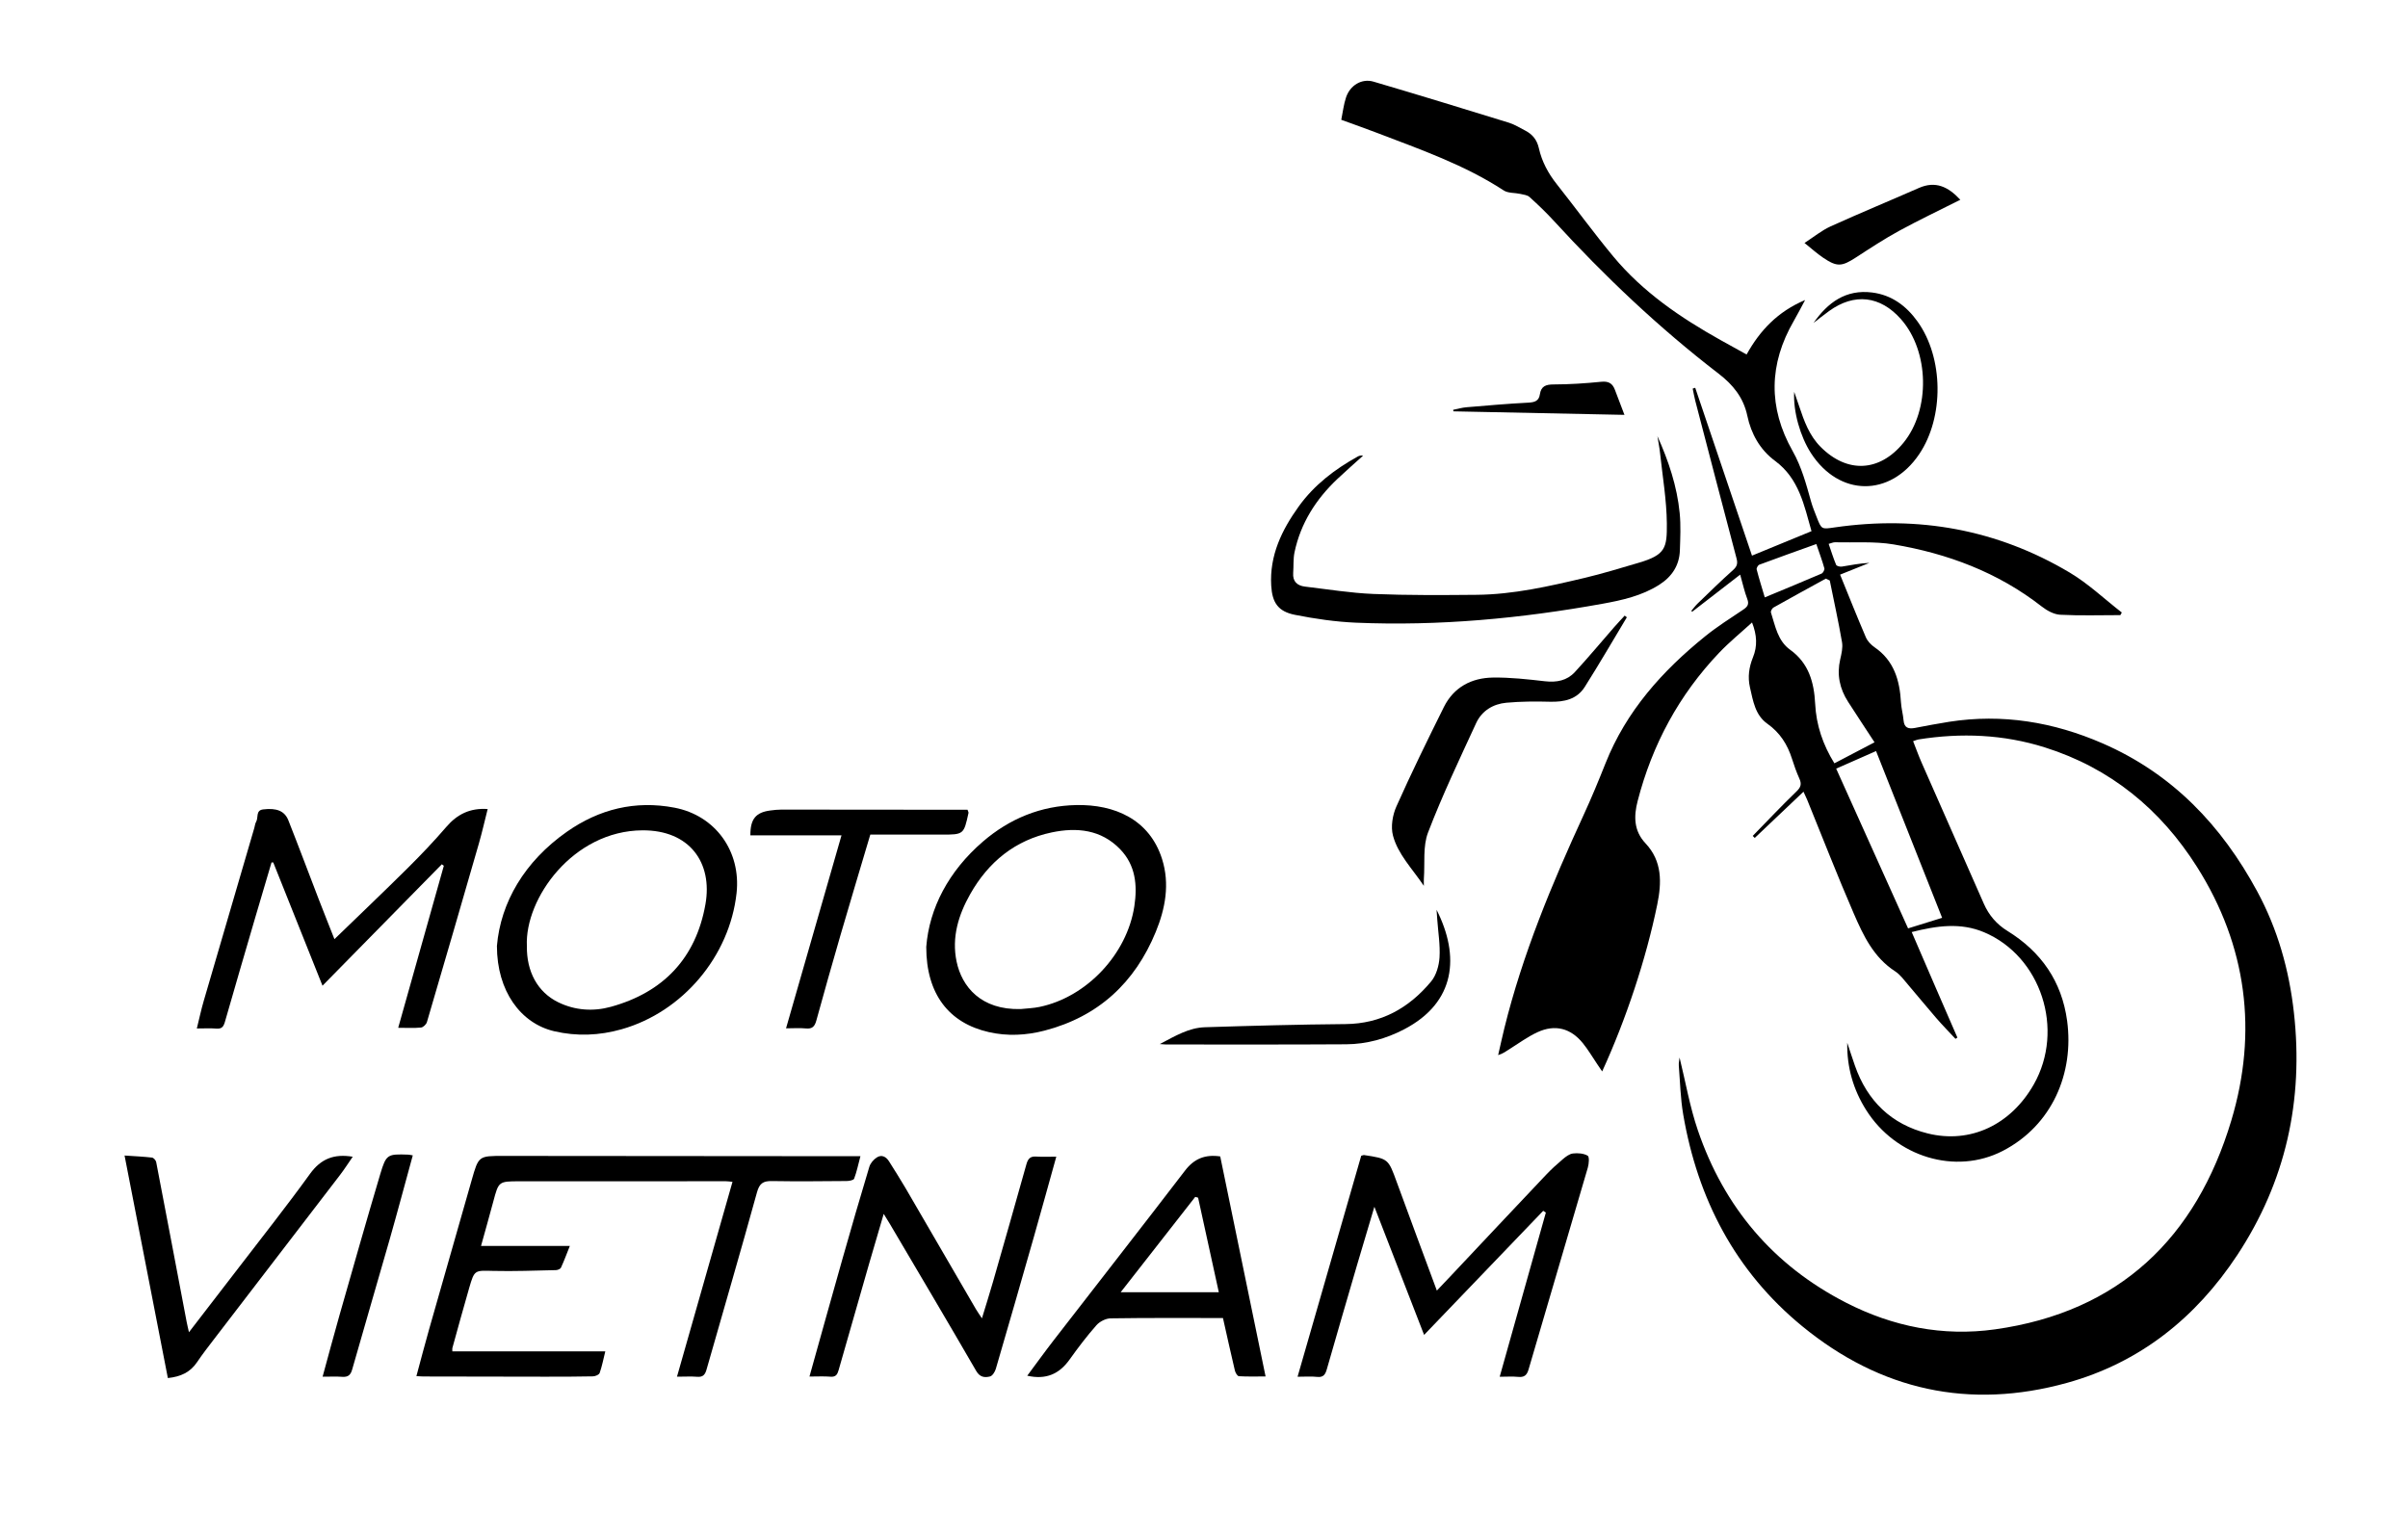
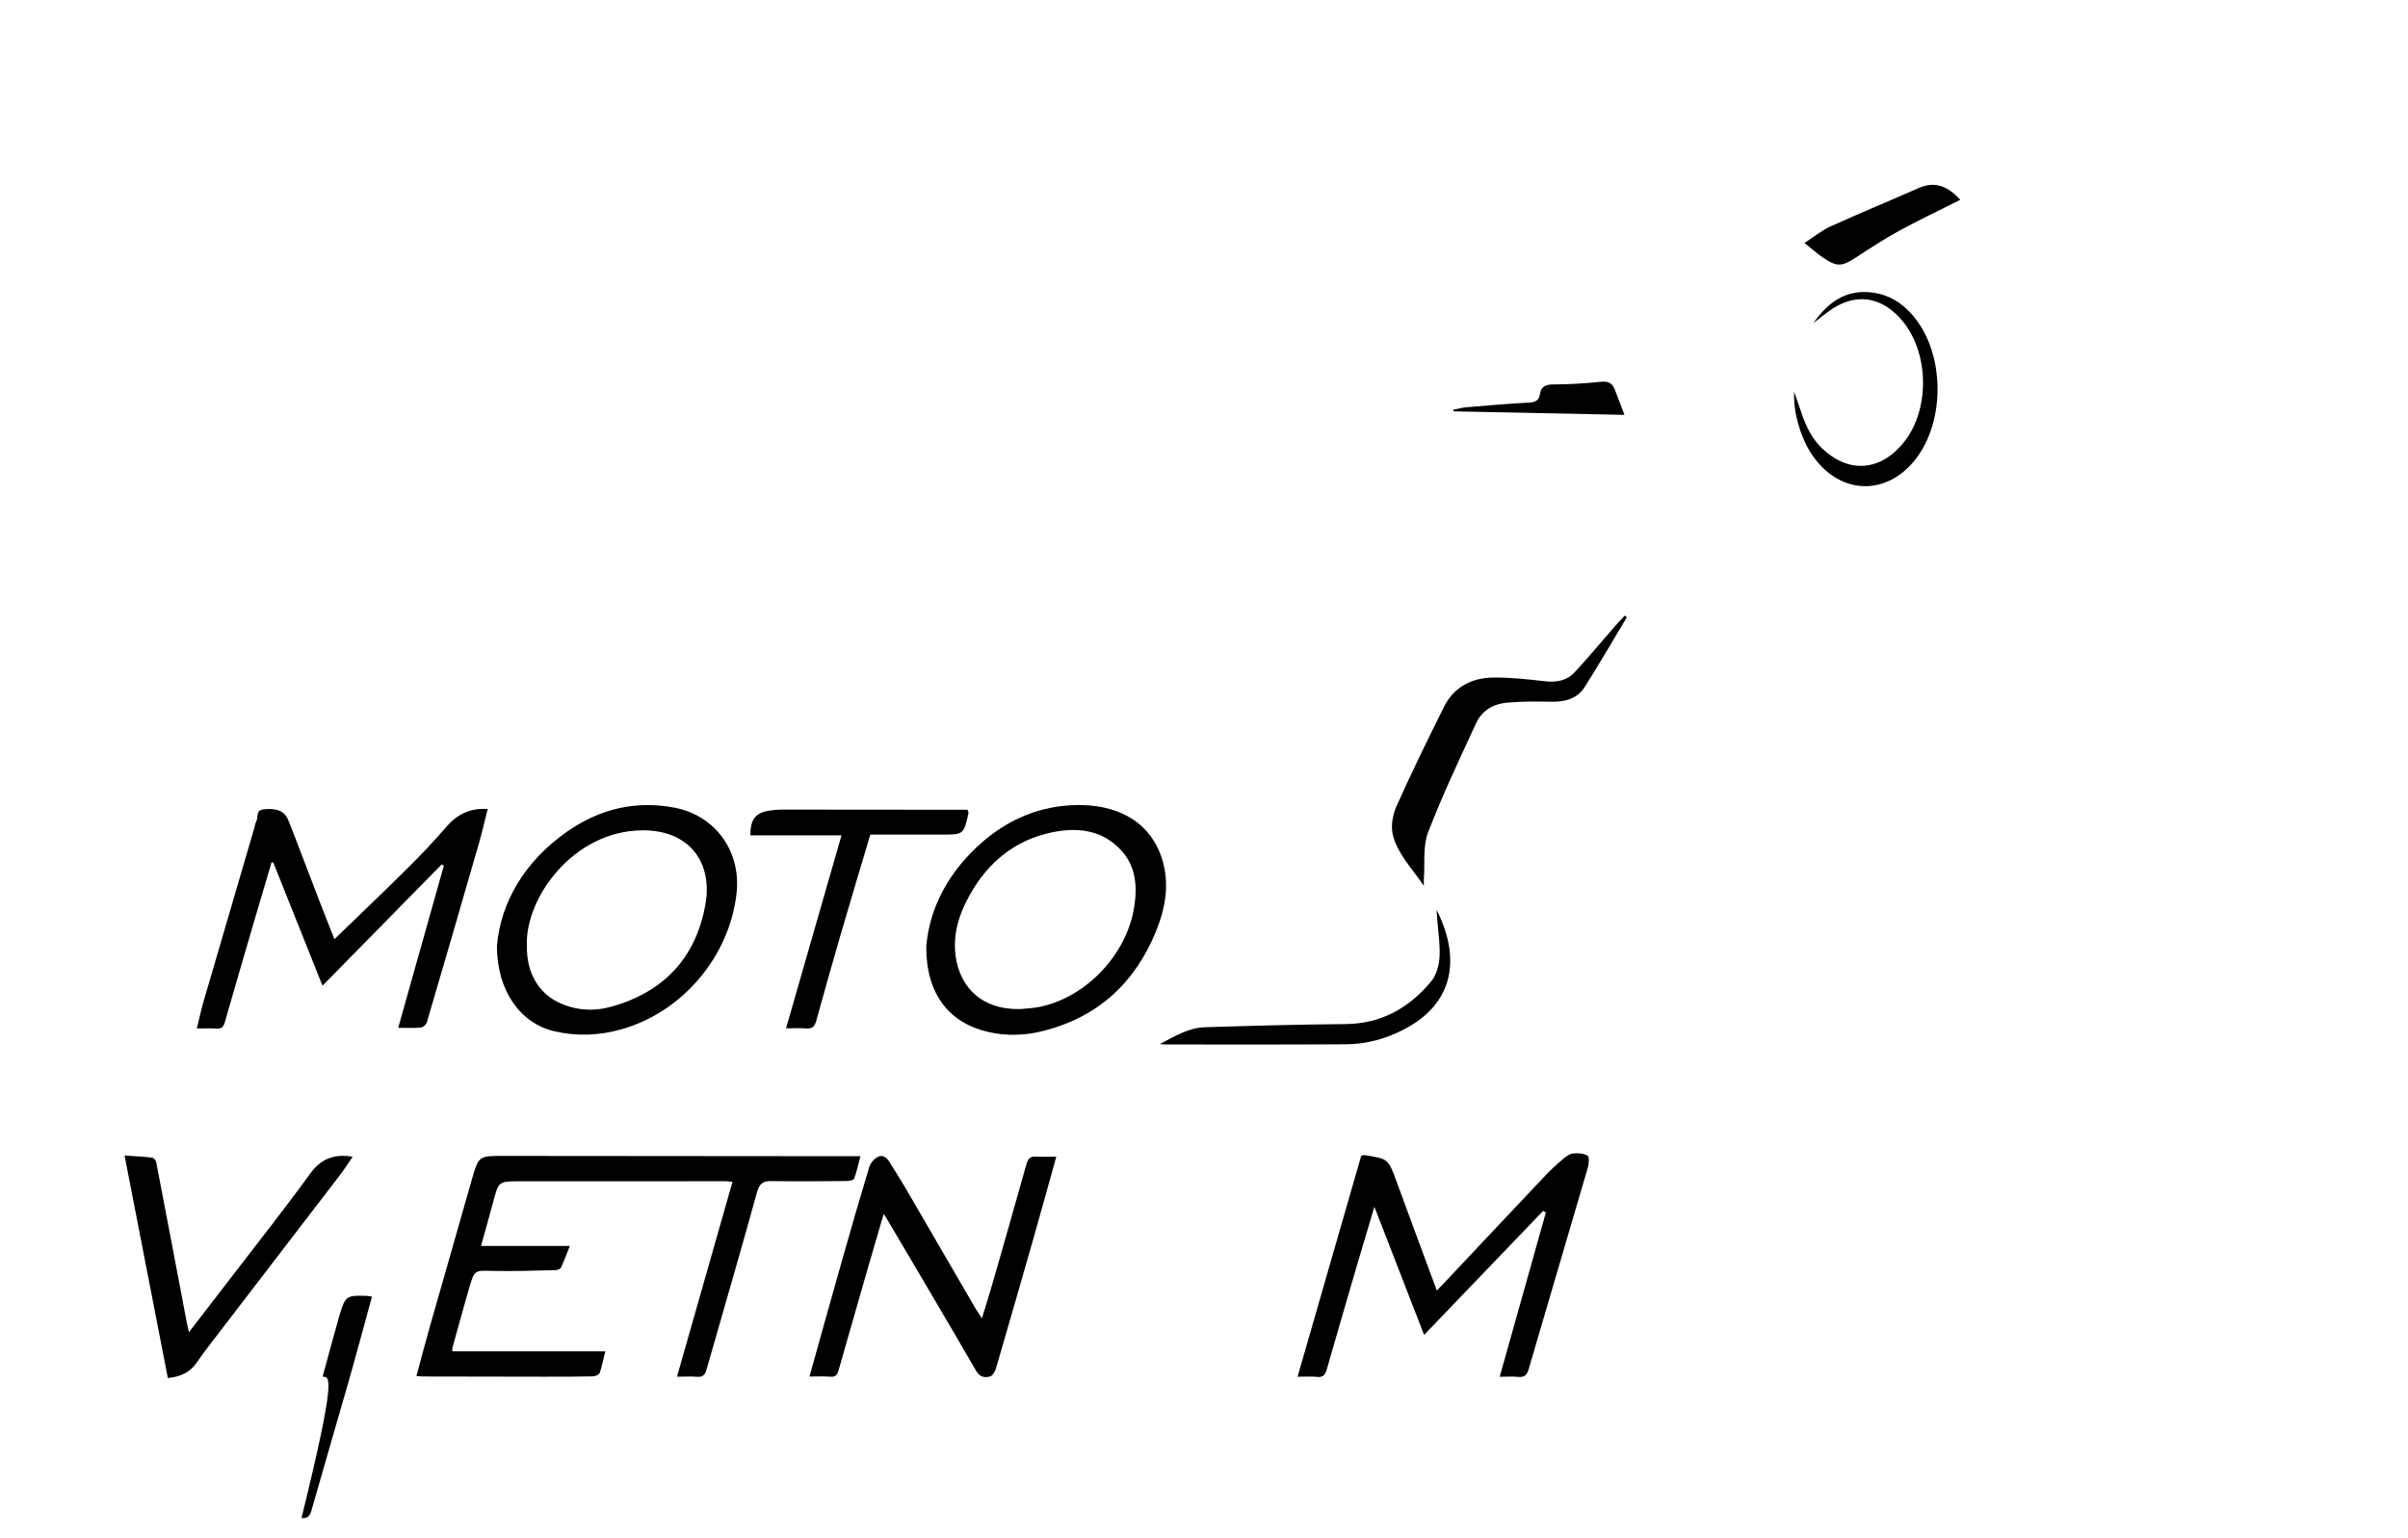
<svg xmlns="http://www.w3.org/2000/svg" viewBox="0 0 360 230">
  <g transform="matrix(0.317, 0, 0, 0.317, 137.12, -12.856)" style="">
    <g>
-       <path d="M567.44,330.7c-9.46,0-18.94,0.31-28.38-0.18c-2.98-0.16-6.24-1.96-8.7-3.88c-20.67-16.14-44.43-25.01-69.92-29.3 c-9-1.51-18.39-0.77-27.6-1c-0.82-0.02-1.65,0.4-2.97,0.75c1.19,3.45,2.2,6.73,3.52,9.89c0.24,0.57,1.81,0.97,2.67,0.83 c4.28-0.68,8.53-1.57,13.01-1.75c-4.35,1.74-8.7,3.49-13.81,5.54c4.04,9.92,7.96,19.8,12.15,29.55c0.79,1.85,2.46,3.58,4.15,4.74 c9.17,6.31,11.81,15.58,12.41,25.95c0.16,2.84,0.98,5.64,1.22,8.49c0.31,3.6,2.36,4.15,5.38,3.58c5.38-1.02,10.76-2.07,16.17-2.91 c25.12-3.89,49.14,0.11,72.3,10.18c32.9,14.3,56.13,38.71,72.94,69.83c9.67,17.89,15.05,37.05,17.3,57.17 c4.63,41.31-3.82,79.7-26.75,114.43c-19.49,29.52-45.91,50.71-80.3,60.23c-46.03,12.74-87.98,3.51-124.87-26.76 c-31.54-25.89-49.25-59.94-56.09-99.83c-1.3-7.59-1.47-15.38-2.08-23.08c-0.1-1.28,0.24-2.59,0.36-3.79 c2.83,11.48,4.82,23.17,8.6,34.25c12.38,36.33,35.6,63.78,69.86,81.35c22.06,11.32,45.74,16.06,70.33,12.61 c58.67-8.23,94.85-43.21,111.43-98.55c12.52-41.77,7.34-82.35-16.19-119.58c-17.15-27.13-40.84-46.64-71.8-56.38 c-19.48-6.13-39.43-6.95-59.57-3.74c-0.72,0.12-1.41,0.45-2.52,0.82c1.37,3.47,2.57,6.82,3.99,10.07 c9.77,22.22,19.6,44.42,29.38,66.63c2.39,5.42,6.05,9.67,11.1,12.79c15.92,9.81,25.66,23.82,28.17,42.45 c3.32,24.62-7.05,49.25-30.33,61.3c-22.29,11.54-50.49,2.86-64.43-19.22c-6.11-9.67-9.14-20.22-8.94-31.78 c1.2,3.59,2.36,7.2,3.61,10.78c5.82,16.67,17.19,27.73,34.3,31.99c20.21,5.03,39.29-4.12,50.07-23.12 c14.68-25.88,3.44-60.37-23.41-71.75c-11.2-4.74-22.45-3.06-34.17-0.11c3.7,8.57,7.28,16.89,10.88,25.21 c3.55,8.19,7.11,16.37,10.67,24.56c-0.3,0.2-0.6,0.4-0.9,0.6c-3.07-3.3-6.23-6.52-9.18-9.93c-4.42-5.09-8.66-10.34-13.06-15.46 c-1.95-2.27-3.78-4.87-6.22-6.45c-10.14-6.55-15.01-16.89-19.5-27.24c-7.68-17.69-14.65-35.68-21.93-53.54 c-0.46-1.12-1-2.21-1.79-3.95c-7.93,7.52-15.46,14.66-22.99,21.8c-0.32-0.32-0.64-0.64-0.96-0.95c6.84-7,13.56-14.14,20.6-20.93 c2.08-2,2.57-3.52,1.42-6.07c-1.38-3.06-2.51-6.24-3.52-9.44c-2.13-6.73-5.68-12.29-11.59-16.47c-5.76-4.07-6.73-10.76-8.2-17.09 c-1.15-4.94-0.45-9.64,1.42-14.25c2.13-5.24,1.9-10.45-0.45-16.43c-5.3,4.85-10.69,9.24-15.46,14.24 c-18.98,19.91-31.61,43.39-38.49,69.99c-1.87,7.22-1.83,14.06,3.71,19.95c7.94,8.42,7.66,18.52,5.54,28.86 c-5.23,25.55-14.72,54.2-25.98,78.73c-0.89-1.32-1.61-2.38-2.33-3.44c-2.24-3.3-4.26-6.78-6.76-9.86 c-5.74-7.09-13.1-9.02-21.37-5.22c-4.6,2.11-8.77,5.19-13.09,7.9c-1.65,1.03-3.19,2.25-5.51,2.92c0.97-4.2,1.88-8.41,2.91-12.6 c8.63-34.97,22.37-68.03,37.39-100.63c3.7-8.02,7.08-16.2,10.34-24.41c9.79-24.65,26.81-43.61,47.08-59.97 c5.62-4.53,11.77-8.43,17.78-12.45c2.04-1.36,2.99-2.51,1.99-5.12c-1.32-3.45-2.11-7.11-3.34-11.45 c-7.86,6.08-15.23,11.77-22.59,17.47c-0.16-0.11-0.33-0.23-0.49-0.34c1.03-1.2,1.96-2.49,3.1-3.58 c5.49-5.29,10.93-10.63,16.61-15.7c1.88-1.68,2.3-3.07,1.67-5.45c-6.56-24.77-13.01-49.57-19.47-74.36 c-0.5-1.91-0.82-3.86-1.23-5.79c0.4-0.13,0.8-0.25,1.2-0.38c8.92,26.37,17.83,52.75,26.77,79.17c9.31-3.83,18.56-7.64,28.07-11.54 c-3.47-12.11-5.83-24.78-17.2-33.16c-7.06-5.21-11.28-12.74-13.07-21.26c-1.82-8.63-6.8-14.7-13.55-19.88 c-28.11-21.61-53.74-45.91-77.67-72.04c-3.62-3.96-7.52-7.68-11.5-11.28c-1.04-0.94-2.83-1.12-4.32-1.46 c-2.62-0.59-5.77-0.28-7.85-1.64c-18.55-12.11-39.29-19.3-59.75-27.15c-5.44-2.09-10.95-4.01-16.86-6.17 c0.75-3.65,1.13-7.25,2.26-10.6c1.94-5.72,7.44-9.01,12.95-7.39c21.34,6.29,42.61,12.8,63.86,19.37c2.7,0.84,5.18,2.42,7.73,3.73 c3.4,1.75,5.51,4.4,6.38,8.26c1.4,6.28,4.37,11.84,8.39,16.92c8.99,11.36,17.51,23.09,26.76,34.23 c13.93,16.76,31.68,28.83,50.54,39.38c4,2.24,8.02,4.44,12.29,6.8c6.28-11.3,14.64-20.21,27.6-25.69c-2.06,3.81-3.6,6.85-5.31,9.8 c-11.82,20.38-12.18,40.92-0.58,61.44c4.24,7.49,6.39,15.6,8.67,23.74c0.7,2.51,1.7,4.94,2.65,7.37c2.33,6,2.32,5.8,8.62,4.89 c39.36-5.67,76.5,0.95,110.74,21.33c8.8,5.24,16.4,12.5,24.56,18.83C567.89,329.86,567.67,330.28,567.44,330.7z M430.39,314.37 c-0.62-0.3-1.23-0.6-1.85-0.89c-8.25,4.53-16.52,9.04-24.72,13.66c-0.65,0.37-1.37,1.73-1.17,2.34 c2.05,6.35,3.15,13.32,9.07,17.57c8.78,6.31,11.27,15.41,11.78,25.45c0.51,10.14,3.67,19.38,9.07,28.1 c6.34-3.32,12.47-6.53,18.93-9.91c-4.33-6.63-8.45-12.85-12.48-19.12c-3.94-6.14-5.38-12.74-3.71-19.98 c0.61-2.65,1.3-5.53,0.86-8.12C434.48,333.71,432.35,324.05,430.39,314.37z M483.38,473.48c-10.46-26.41-20.73-52.34-31.16-78.66 c-6.38,2.82-12.25,5.4-18.81,8.29c11.38,25.29,22.63,50.28,33.91,75.35C473.19,476.64,478.02,475.14,483.38,473.48z M399.74,322.33c9.16-3.81,18.01-7.44,26.78-11.22c0.7-0.3,1.51-1.81,1.32-2.49c-0.99-3.55-2.28-7.02-3.79-11.45 c-9.24,3.32-18.09,6.46-26.88,9.74c-0.64,0.24-1.42,1.61-1.26,2.23C397.05,313.54,398.42,317.88,399.74,322.33z" />
      <path d="M-113.28,689.92c8.81-30.93,17.46-61.27,26.18-91.91c-1.18-0.11-2.11-0.28-3.04-0.28c-32.5-0.01-64.99-0.02-97.49,0.02 c-9.79,0.01-9.75,0.09-12.28,9.54c-1.82,6.82-3.75,13.61-5.79,20.97c14.01,0,27.57,0,41.88,0c-1.54,3.87-2.73,7.1-4.17,10.22 c-0.3,0.64-1.56,1.16-2.39,1.17c-9.86,0.21-19.72,0.61-29.57,0.37c-8.74-0.21-8.83-0.57-11.32,8c-2.75,9.43-5.31,18.91-7.94,28.38 c-0.1,0.34-0.01,0.74-0.01,1.57c23.96,0,47.86,0,72.13,0c-0.93,3.76-1.56,7.06-2.66,10.19c-0.29,0.83-2.05,1.58-3.15,1.6 c-7.62,0.17-15.25,0.16-22.87,0.16c-19-0.02-38-0.06-56.99-0.1c-0.97,0-1.93-0.1-3.41-0.18c2.05-7.58,3.95-14.89,6.01-22.16 c6.65-23.44,13.38-46.86,20.06-70.29c3.25-11.4,3.23-11.42,14.99-11.41c52.37,0.04,104.74,0.09,157.11,0.13c3.48,0,6.95,0,11.24,0 c-1.08,4.07-1.77,7.43-2.97,10.6c-0.28,0.73-2.31,1.1-3.54,1.11c-11.75,0.1-23.5,0.22-35.25,0.02c-4.11-0.07-5.87,1.06-7.05,5.37 c-7.7,27.93-15.85,55.74-23.79,83.6c-0.68,2.38-1.71,3.58-4.39,3.35C-106.59,689.73-109.47,689.92-113.28,689.92z" />
      <path d="M274.72,689.95c7.34-26.11,14.55-51.78,21.77-77.45c-0.42-0.27-0.83-0.55-1.25-0.82c-18.52,19.3-37.04,38.6-56.17,58.53 c-7.85-20.23-15.45-39.82-23.45-60.45c-2.91,9.8-5.55,18.54-8.12,27.31c-4.81,16.47-9.62,32.93-14.34,49.43 c-0.71,2.47-1.67,3.83-4.56,3.51c-2.83-0.31-5.71-0.07-9.21-0.07c10.12-35.12,20.11-69.82,30.02-104.23 c0.82-0.22,1.07-0.37,1.29-0.34c11.57,1.75,11.47,1.78,15.48,12.78c6.13,16.82,12.41,33.6,18.9,51.15 c2.39-2.52,4.32-4.53,6.23-6.56c15.07-16.01,30.12-32.04,45.23-48c2.48-2.62,5.17-5.07,7.94-7.41c1.4-1.18,3.11-2.51,4.8-2.7 c2.3-0.27,5.03-0.06,6.93,1.05c0.86,0.5,0.6,3.81,0.07,5.63c-9.26,31.74-18.68,63.44-27.94,95.18c-0.82,2.82-2.11,3.8-4.97,3.51 C280.68,689.74,277.93,689.95,274.72,689.95z" />
      <path d="M-280.46,505.49c-7.87-19.69-15.54-38.91-23.22-58.13c-0.27,0-0.55,0-0.82,0c-2.58,8.72-5.18,17.43-7.73,26.15 c-4.78,16.35-9.58,32.7-14.26,49.07c-0.64,2.22-1.47,3.36-4,3.15c-2.84-0.24-5.71-0.06-9.24-0.06c1.16-4.67,2.05-8.87,3.25-12.99 c7.92-27.22,15.91-54.42,23.87-81.63c0.28-0.95,0.35-2.03,0.84-2.85c1.16-1.93-0.32-5.42,3.31-5.86c6.33-0.77,10.14,0.7,11.9,5.15 c4.9,12.38,9.55,24.85,14.34,37.27c2.5,6.48,5.09,12.93,7.39,18.78c11.52-11.16,23.19-22.26,34.62-33.6 c6.29-6.24,12.41-12.69,18.2-19.41c5.08-5.9,11.13-8.94,19.45-8.37c-1.37,5.4-2.61,10.92-4.17,16.34 c-8.09,28.08-16.25,56.14-24.49,84.18c-0.31,1.07-1.75,2.45-2.78,2.55c-3.32,0.33-6.69,0.12-10.76,0.12 c7.22-25.62,14.37-51.02,21.52-76.42c-0.32-0.24-0.64-0.47-0.95-0.71C-242.84,467.19-261.46,486.14-280.46,505.49z" />
      <path d="M-198.2,486.73c1.75-20.47,12.99-39.82,33-53.85c15.2-10.66,32.21-14.9,50.73-11.36c19.28,3.68,31.46,20.54,29.29,40.31 c-3.27,29.8-25.43,56.05-54.21,64.21c-10.52,2.98-21.14,3.41-31.8,0.93C-186.92,523.29-198.2,508.13-198.2,486.73z M-184.07,486.81c-0.17,12.03,5.04,21.73,14.79,26.5c7.91,3.87,16.55,4.43,24.83,2.14c24.73-6.83,40.1-22.94,44.59-48.37 c3.47-19.62-7.47-35.01-29.72-34.87C-162.36,432.41-185.14,464.47-184.07,486.81z" />
      <path d="M-50.8,689.85c5.33-19.04,10.41-37.34,15.6-55.62c4.11-14.46,8.28-28.91,12.63-43.3c0.52-1.73,2.06-3.52,3.62-4.48 c2.24-1.39,4.32-0.29,5.69,1.92c2.57,4.13,5.21,8.21,7.66,12.41c11.11,19.05,22.17,38.14,33.26,57.21 c0.74,1.28,1.62,2.48,2.88,4.4c1.86-6.13,3.61-11.61,5.19-17.13c5.31-18.52,10.61-37.04,15.8-55.59c0.71-2.52,1.79-3.77,4.56-3.58 c3.08,0.21,6.18,0.05,9.52,0.05c-3.53,12.64-6.98,25.21-10.55,37.75c-5.93,20.8-11.9,41.58-17.97,62.33 c-0.41,1.4-1.59,3.32-2.76,3.6c-2.44,0.6-4.73,0.44-6.49-2.6c-13.42-23.2-27.1-46.25-40.71-69.34c-0.81-1.38-1.68-2.73-2.92-4.75 c-2.46,8.38-4.77,16.15-7.01,23.94c-4.78,16.6-9.55,33.2-14.27,49.81c-0.58,2.04-1.34,3.23-3.78,3.04 C-43.94,689.67-47.06,689.85-50.8,689.85z" />
      <path d="M4.28,487.19c1.4-18.19,10.54-35.73,26.7-49.65c12.63-10.88,27.37-16.91,44.03-17.25c18.03-0.37,34.57,6.71,40.49,25.48 c3.71,11.76,1.53,23.34-2.97,34.32c-9.83,23.98-27.09,40-52.47,46.59c-8.66,2.25-17.47,2.71-26.3,0.7 C15.09,523.13,4.27,509.58,4.28,487.19z M48.8,516.51c2.97-0.32,5.99-0.4,8.91-1.01c22.28-4.63,41.29-24.91,44.71-47.51 c1.5-9.91,0.58-19.34-6.7-26.87c-8.97-9.29-20.41-10.41-32.26-7.93c-17.26,3.62-29.85,13.92-38.43,29.07 c-5.57,9.84-8.84,20.43-6.44,31.88C21.07,505.94,30.06,517,48.8,516.51z" />
-       <path d="M142.92,586.02c7.04,34.18,14.11,68.49,21.39,103.79c-4.51,0-8.56,0.13-12.59-0.12c-0.7-0.04-1.64-1.64-1.88-2.65 c-1.94-8.19-3.75-16.42-5.63-24.79c-17.76,0-35.37-0.12-52.97,0.15c-2.29,0.03-5.16,1.5-6.7,3.24 c-4.53,5.14-8.69,10.62-12.67,16.2c-4.85,6.8-11.09,9.62-19.96,7.62c4.26-5.72,8.3-11.34,12.53-16.8 c20.63-26.66,41.4-53.21,61.9-79.97C130.65,587.05,135.82,584.99,142.92,586.02z M132.49,605.49c-0.45-0.13-0.9-0.26-1.35-0.39 c-11.6,14.84-23.2,29.68-35.16,44.97c15.72,0,30.52,0,46.27,0C138.94,634.95,135.71,620.22,132.49,605.49z" />
-       <path d="M349.11,246.28c5.22,11.62,9.26,23.62,10.5,36.32c0.57,5.79,0.28,11.69,0.09,17.52c-0.23,7.16-3.79,12.49-9.77,16.29 c-8.18,5.19-17.47,7.26-26.76,8.94c-38.41,6.94-77.13,10.57-116.19,8.92c-9.66-0.41-19.36-1.82-28.85-3.71 c-7.9-1.57-10.69-5.73-11.16-13.76c-0.84-14.23,4.99-26.26,12.98-37.36c7.26-10.1,16.97-17.53,27.8-23.53 c0.7-0.39,1.51-0.61,2.55-0.43c-4.04,3.66-8.16,7.25-12.12,10.99c-10.11,9.57-17.35,20.88-20.23,34.64 c-0.65,3.12-0.37,6.43-0.62,9.64c-0.31,4.08,1.87,6.06,5.59,6.5c10.76,1.27,21.5,3.03,32.29,3.47c16.21,0.66,32.45,0.55,48.68,0.4 c17.3-0.16,34.1-4.01,50.83-7.97c8.58-2.03,17.02-4.64,25.49-7.12c12.77-3.74,13.45-7.04,13.34-18.62 c-0.11-11.03-2.01-22.05-3.19-33.06C350.08,251.65,349.53,248.97,349.11,246.28z" />
      <path d="M-353.39,690.56c-6.77-34.8-13.53-69.53-20.42-104.96c4.81,0.33,8.89,0.5,12.94,0.97c0.75,0.09,1.81,1.26,1.97,2.08 c4.85,25.16,9.61,50.33,14.39,75.5c0.27,1.42,0.63,2.82,1.07,4.8c7.76-10.08,15.22-19.72,22.64-29.4 c11.54-15.06,23.34-29.93,34.45-45.31c5.13-7.09,11.3-9.55,20.15-8.07c-2.06,2.97-3.89,5.86-5.96,8.56 c-19.73,25.76-39.51,51.49-59.26,77.24c-2.81,3.66-5.65,7.32-8.23,11.14C-342.84,687.84-347.34,689.93-353.39,690.56z" />
      <path d="M-61.85,525.6c8.76-30.49,17.36-60.41,26.16-91.03c-14.68,0-28.83,0-42.98,0c-0.04-7.72,2.56-10.83,9.4-11.72 c1.73-0.23,3.48-0.42,5.22-0.42c23.12,0,46.24,0.04,69.36,0.06c6.23,0.01,12.46,0,18.43,0c0.34,0.99,0.52,1.23,0.48,1.43 c-2.25,10.31-2.25,10.31-12.8,10.31c-11.23,0-22.45,0-33.53,0c-4.87,16.41-9.57,31.98-14.11,47.59 c-3.89,13.37-7.66,26.77-11.36,40.19c-0.74,2.69-1.9,3.95-4.87,3.65C-55.39,525.36-58.37,525.6-61.85,525.6z" />
      <path d="M334.68,331.73c-6.59,10.96-13.01,22.04-19.85,32.85c-3.71,5.86-9.74,7.14-16.4,6.97c-6.84-0.18-13.74-0.15-20.54,0.47 c-6.28,0.57-11.59,3.79-14.28,9.62c-7.86,17.07-15.97,34.07-22.68,51.59c-2.51,6.55-1.43,14.48-1.97,21.78 c-0.05,0.74-0.01,1.48-0.01,3.38c-5.6-8.27-12.22-14.9-14.56-23.7c-1.11-4.19-0.2-9.67,1.62-13.75 c7.04-15.8,14.67-31.35,22.37-46.85c4.67-9.4,13.02-13.79,23.14-13.94c8.18-0.12,16.41,0.82,24.57,1.75 c5.49,0.63,10.36-0.31,14.06-4.32c6.34-6.87,12.33-14.08,18.49-21.13c1.64-1.87,3.35-3.68,5.03-5.52 C334.01,331.21,334.35,331.47,334.68,331.73z" />
-       <path d="M-280.41,689.92c2.76-10.07,5.27-19.55,7.96-28.98c6.35-22.23,12.65-44.48,19.25-66.64c2.78-9.33,3.41-9.45,13.16-9.12 c0.59,0.02,1.17,0.18,2.16,0.35c-3.67,13.37-7.18,26.56-10.92,39.69c-5.83,20.45-11.86,40.84-17.66,61.3 c-0.75,2.66-1.96,3.63-4.64,3.46C-273.96,689.78-276.83,689.92-280.41,689.92z" />
+       <path d="M-280.41,689.92c2.76-10.07,5.27-19.55,7.96-28.98c2.78-9.33,3.41-9.45,13.16-9.12 c0.59,0.02,1.17,0.18,2.16,0.35c-3.67,13.37-7.18,26.56-10.92,39.69c-5.83,20.45-11.86,40.84-17.66,61.3 c-0.75,2.66-1.96,3.63-4.64,3.46C-273.96,689.78-276.83,689.92-280.41,689.92z" />
      <path d="M244.95,469.69c11.03,21.78,9.13,43.69-15.37,56.42c-8.53,4.43-17.66,6.96-27.23,7.02c-28.34,0.18-56.69,0.09-85.04,0.09 c-0.58,0-1.15-0.07-2.89-0.19c7.4-3.91,13.77-7.7,21.24-7.94c22.09-0.69,44.18-1.31,66.27-1.49c16.89-0.14,30-7.57,40.43-20.07 c2.43-2.91,3.73-7.44,3.98-11.33c0.37-5.91-0.64-11.9-1.06-17.86C245.2,473.05,245.1,471.75,244.95,469.69z" />
      <path d="M422.73,192.89c6.7-9.66,15.25-15.92,27.62-14.37c9.29,1.17,16.15,6.34,21.43,13.69c12.32,17.15,12.58,45.11,0.76,62.61 c-13.72,20.31-37.76,20.04-51.04-0.57c-4.99-7.74-8.43-19.57-7.89-28.86c0.8,2.3,1.62,4.59,2.39,6.9 c2.29,6.88,4.74,13.67,10.02,19c12.54,12.65,27.82,11.94,39.11-1.87c12.77-15.63,12.23-43.15-1.15-58.3 c-9.76-11.06-21.98-12.47-33.91-3.86C427.57,189.06,425.17,191.01,422.73,192.89z" />
      <path d="M491.96,134.78c-9.82,4.95-19.49,9.54-28.87,14.66c-6.98,3.81-13.66,8.2-20.34,12.54c-6.71,4.36-8.93,4.58-15.55,0.09 c-2.86-1.94-5.44-4.28-8.73-6.92c4.4-2.83,8.09-5.89,12.3-7.81c13.81-6.26,27.83-12.05,41.71-18.15 C480.24,125.8,486.19,128.57,491.96,134.78z" />
      <path d="M333.56,236.24c-27.56-0.57-54.11-1.12-80.65-1.66c-0.04-0.24-0.08-0.49-0.12-0.73c2.09-0.41,4.15-1.02,6.26-1.2 c9.69-0.82,19.39-1.67,29.1-2.17c3.02-0.15,5.05-0.73,5.53-3.95c0.57-3.83,2.81-4.64,6.51-4.64c7.48-0.02,14.98-0.51,22.43-1.26 c3.5-0.35,5.35,0.79,6.48,3.89C330.45,228.18,331.88,231.82,333.56,236.24z" />
    </g>
  </g>
</svg>